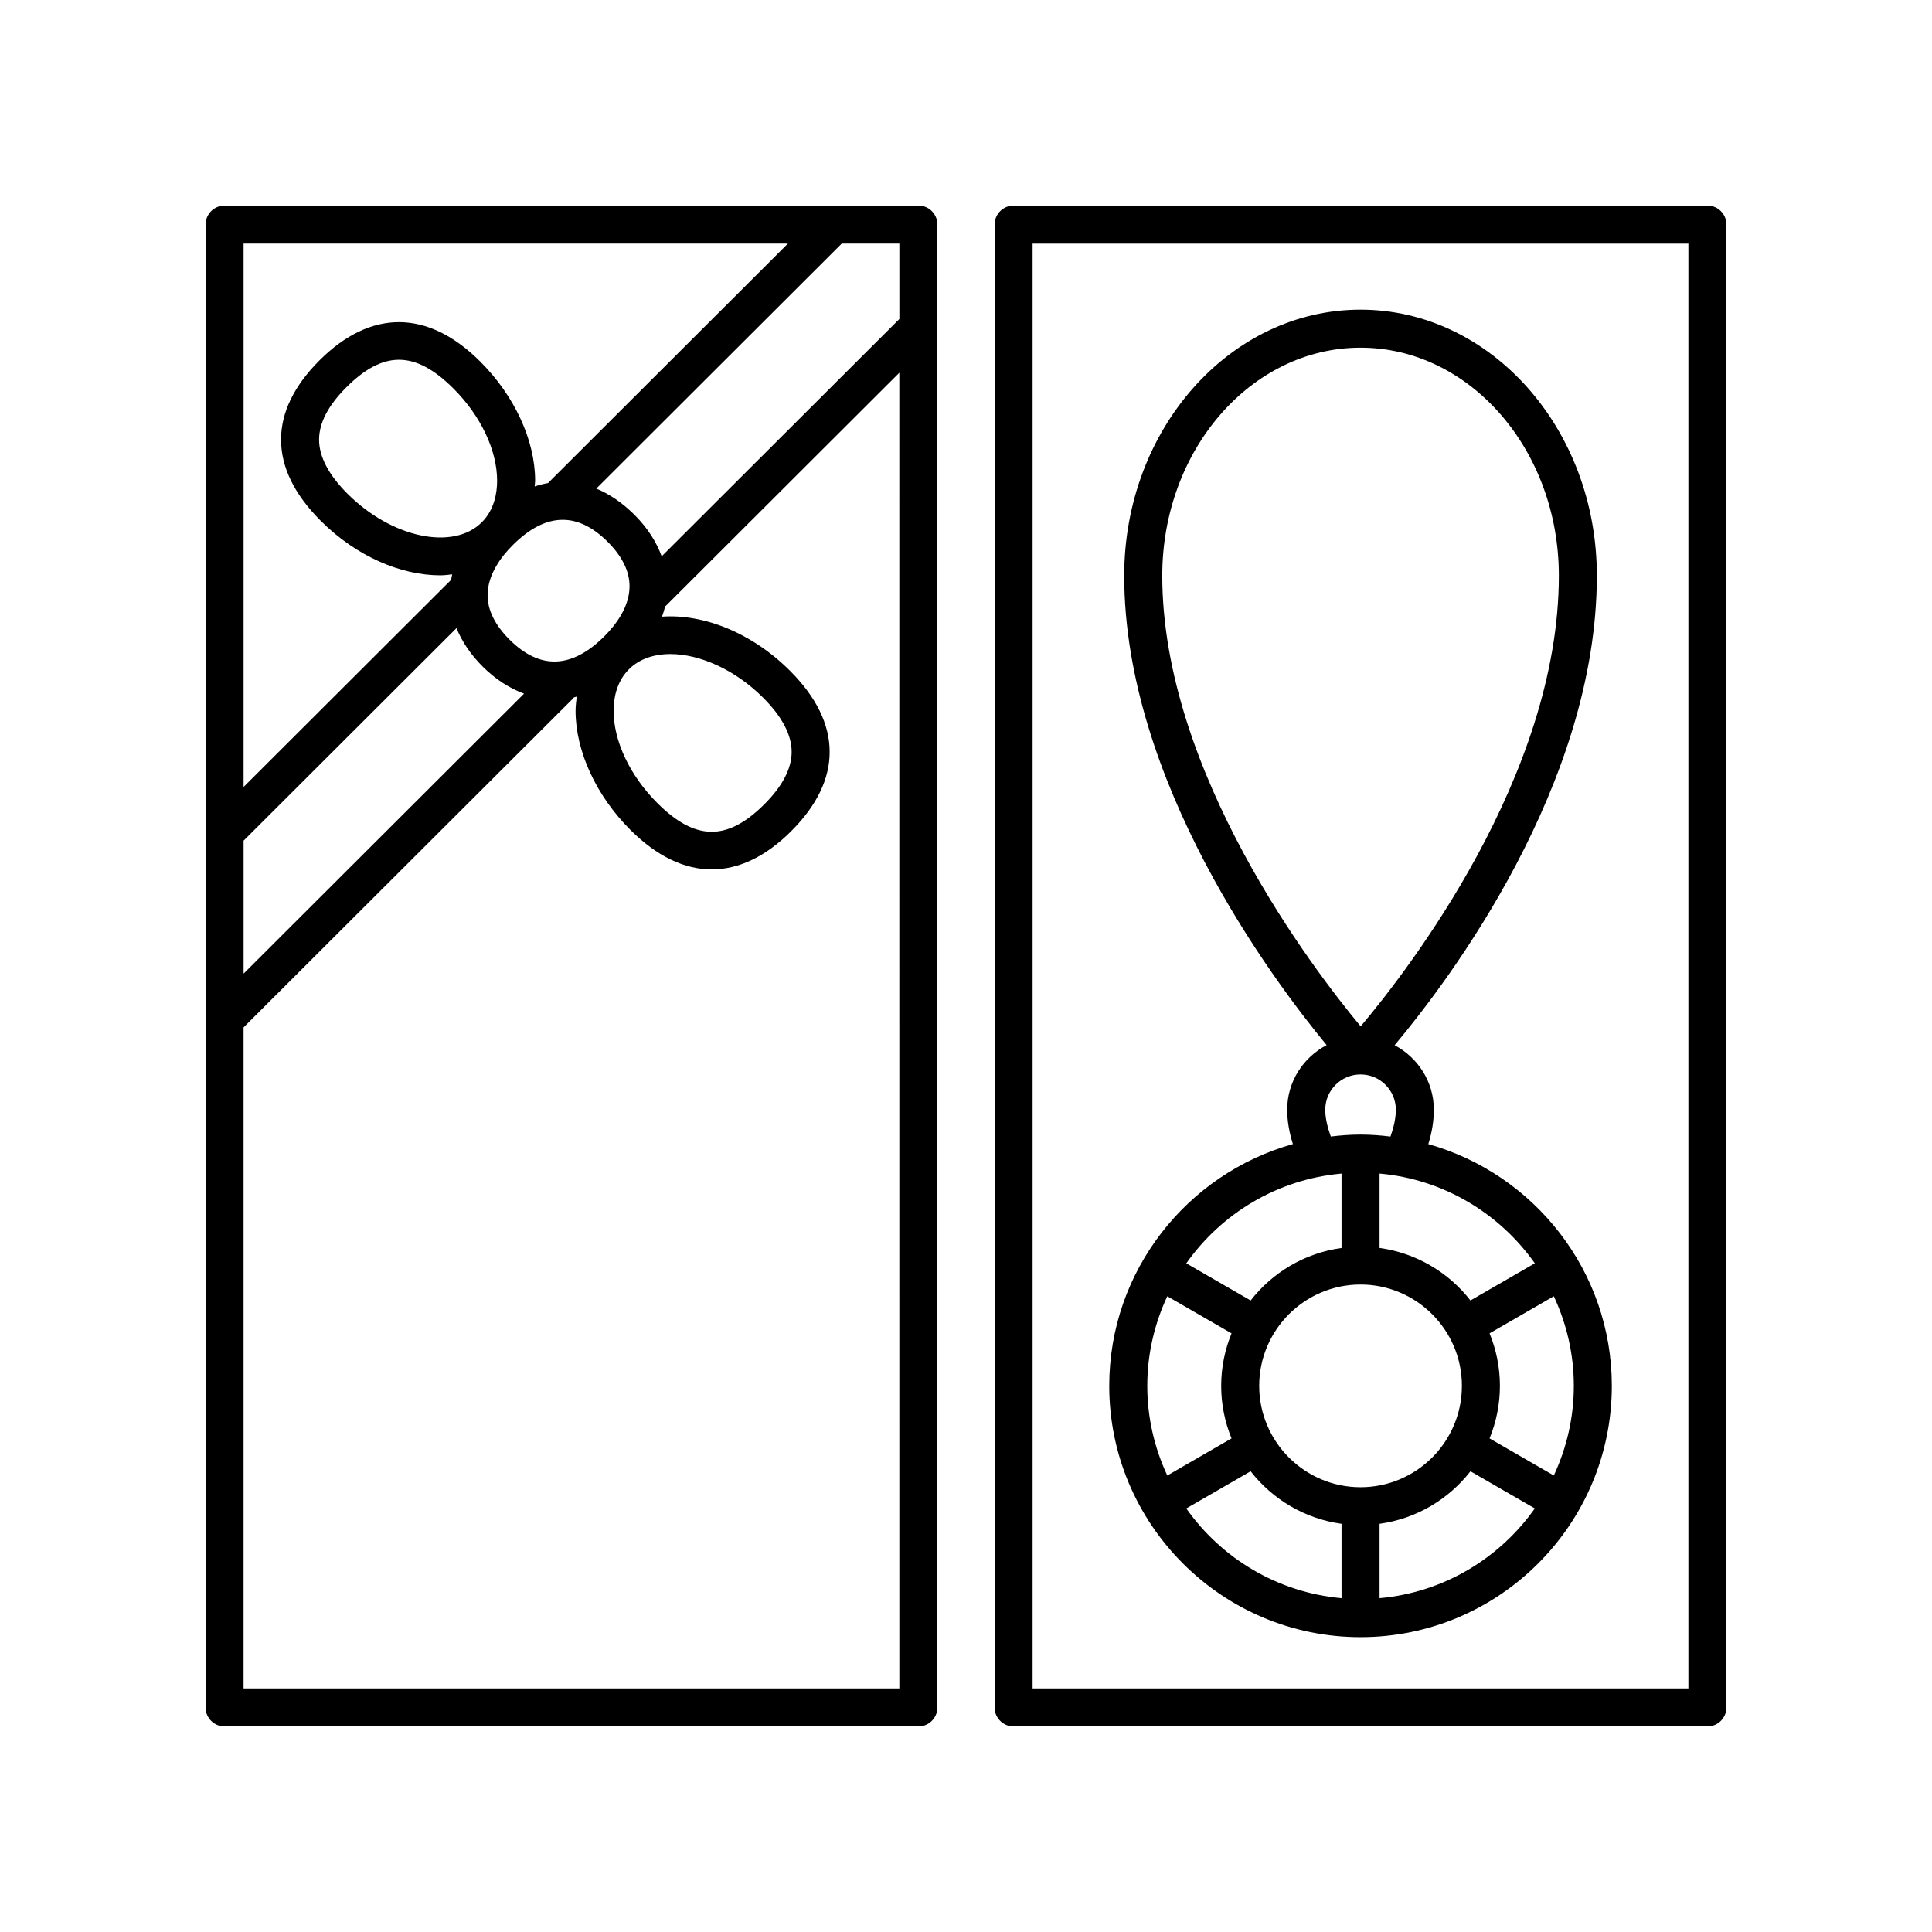
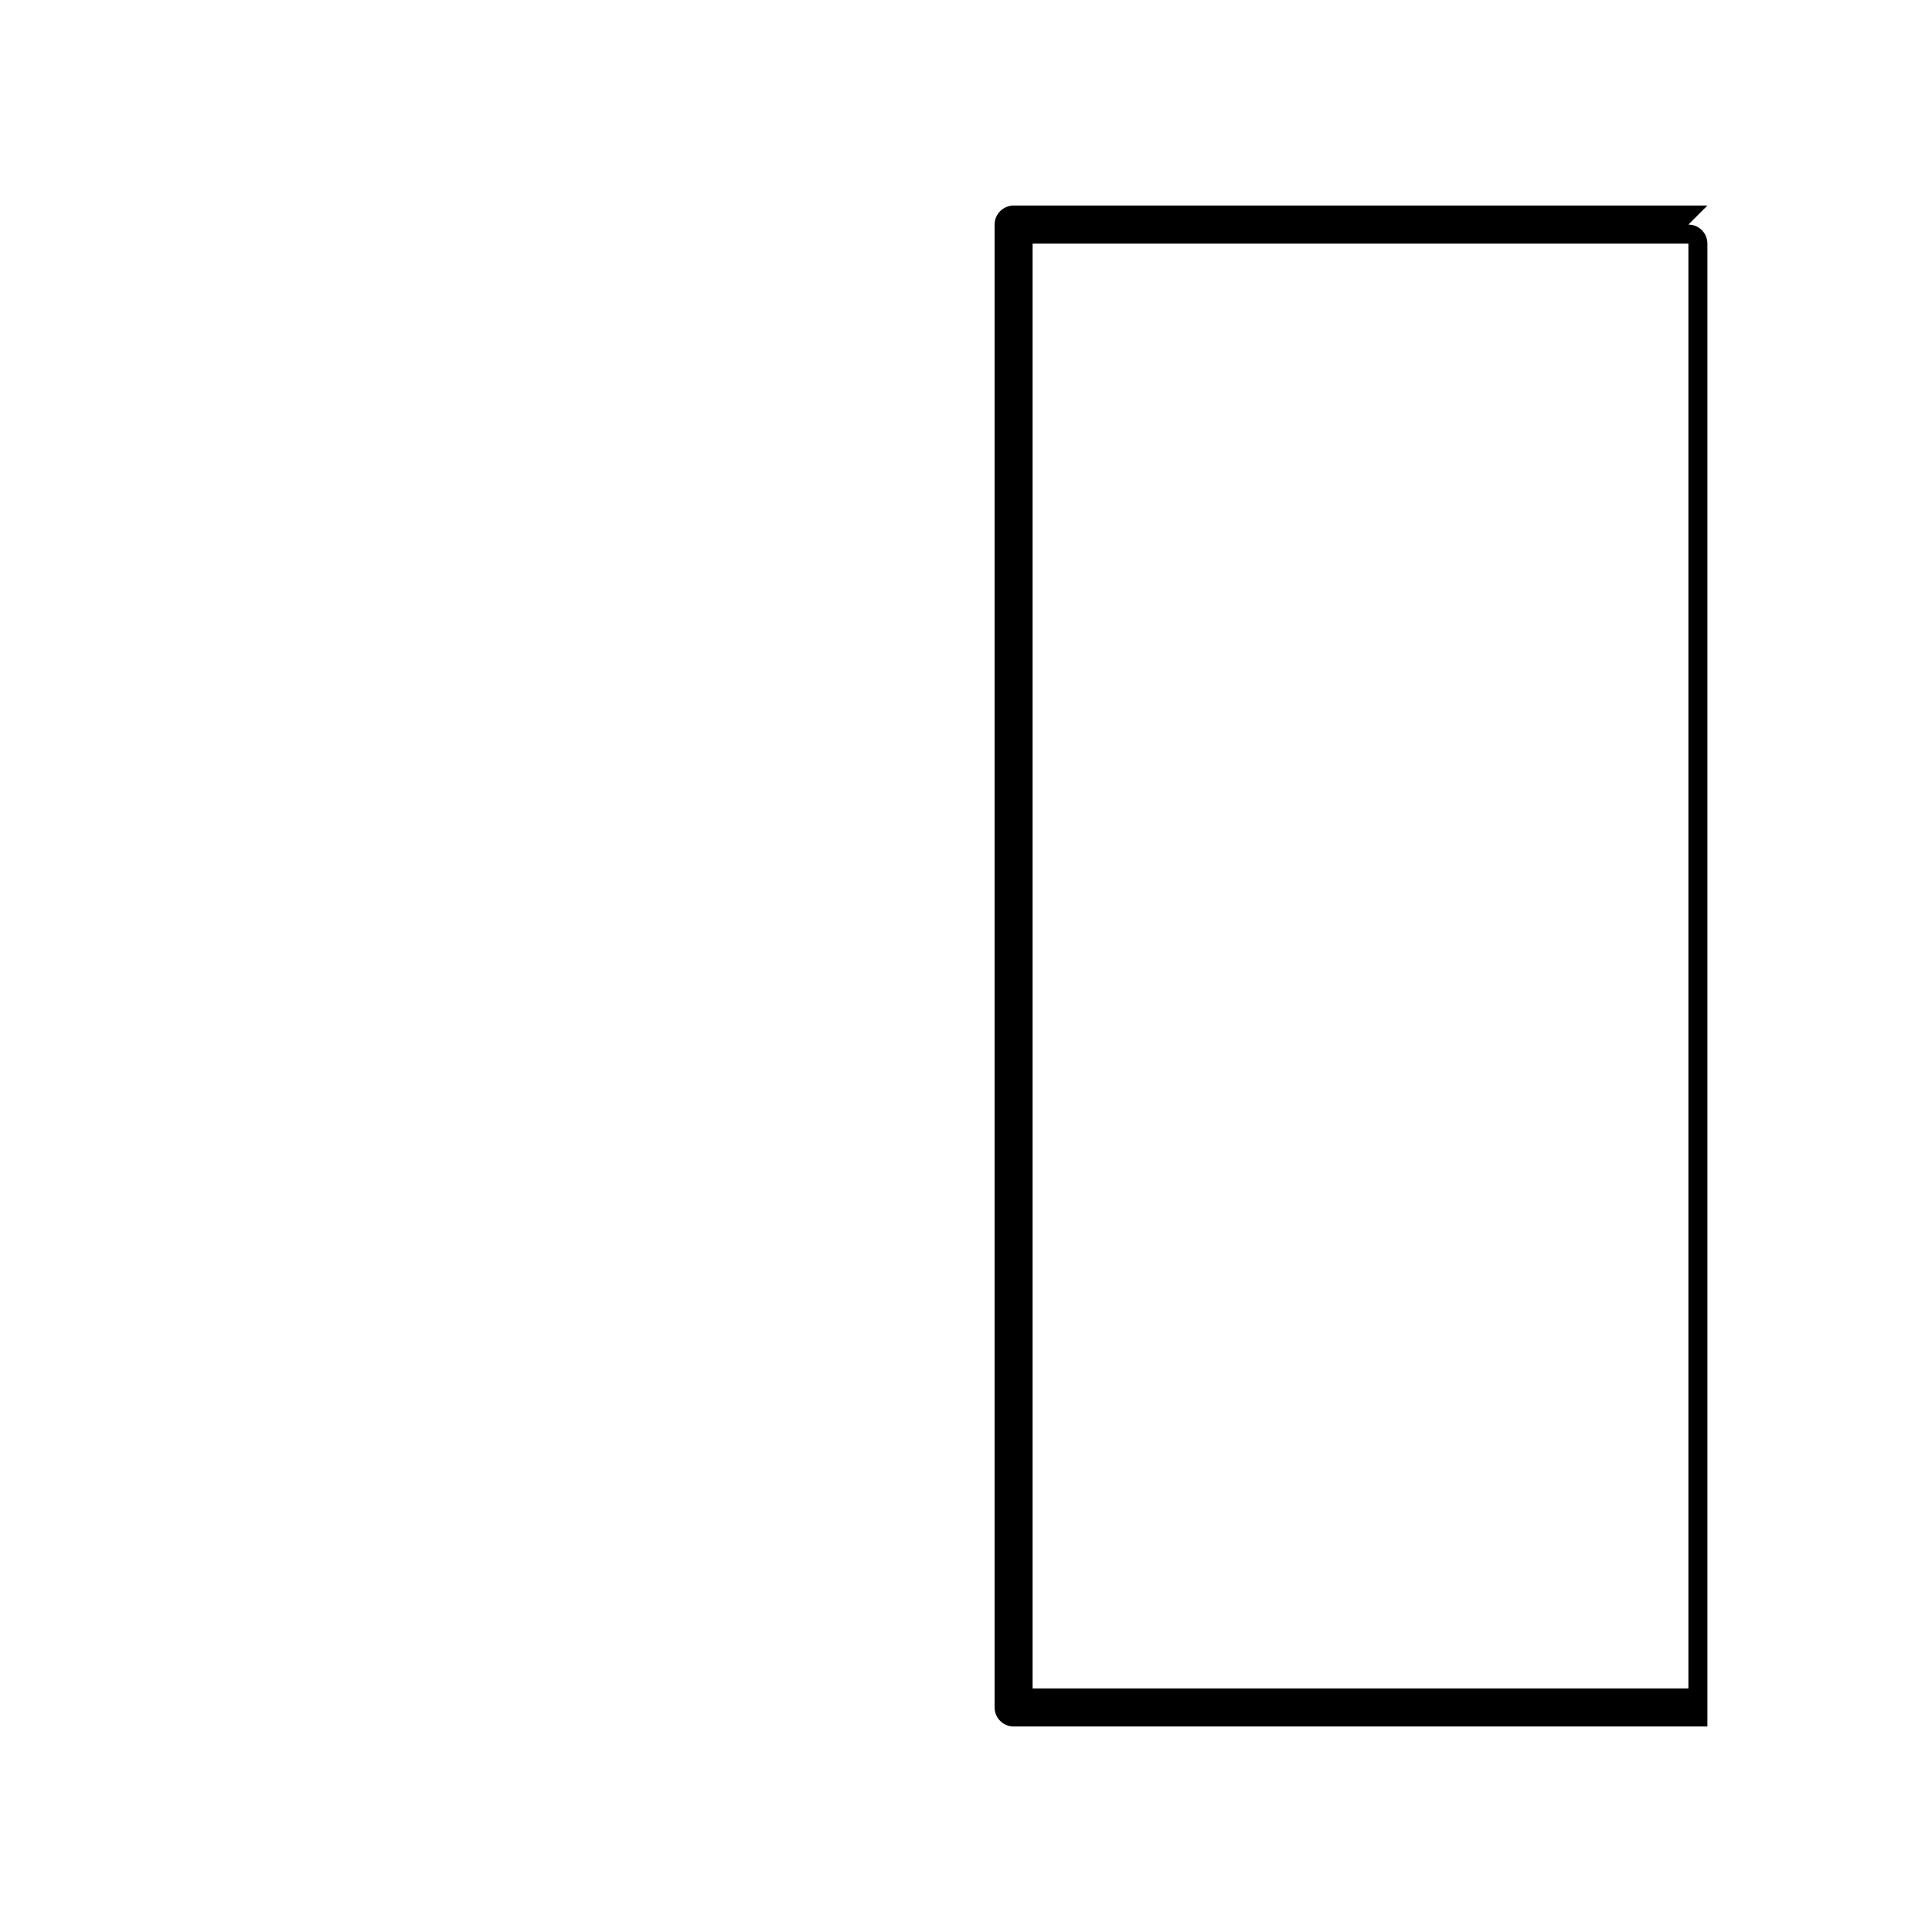
<svg xmlns="http://www.w3.org/2000/svg" fill="#000000" width="800px" height="800px" version="1.1" viewBox="144 144 512 512">
  <g>
-     <path d="m596.48 198.48h-183.86c-2.781 0-5.039 2.254-5.039 5.039v392.97c0 2.785 2.254 5.039 5.039 5.039l183.86-0.004c2.781 0 5.039-2.254 5.039-5.039v-392.97c0-2.785-2.258-5.035-5.039-5.035zm-5.039 392.97h-173.79v-382.89h173.79z" />
-     <path d="m387.38 198.48h-183.86c-2.781 0-5.039 2.254-5.039 5.039v392.97c0 2.785 2.254 5.039 5.039 5.039h183.86c2.781 0 5.039-2.254 5.039-5.039v-392.98c0-2.785-2.254-5.035-5.035-5.035zm-5.039 30.066-62.988 62.879c-1.41-3.828-3.731-7.516-7.203-10.984-3.215-3.207-6.617-5.508-10.121-6.961l65.039-64.926h15.273zm-71.664 92.82c2.738-2.734 6.602-4.035 10.973-4.035 7.758 0 17.109 4.094 24.578 11.551 5.023 5.012 7.57 9.855 7.57 14.387 0 4.41-2.438 9.082-7.246 13.879-9.816 9.805-18.297 9.711-28.34-0.32-7.262-7.246-11.598-16.395-11.598-24.469 0-3.164 0.707-7.644 4.062-10.992zm-102.12 45.387c0.031-0.031 0.074-0.039 0.105-0.07l56.316-56.223c1.445 3.539 3.699 6.949 6.926 10.176 3.473 3.465 7.176 5.777 10.977 7.191l-74.324 74.195zm84.562-85c4.047 0 8.023 1.945 11.91 5.82 3.852 3.844 5.805 7.809 5.805 11.777 0 5.465-3.633 10.238-6.68 13.277-8.629 8.613-17.086 8.906-25.129 0.871-3.852-3.848-5.809-7.812-5.805-11.785 0-5.465 3.633-10.234 6.68-13.273 4.465-4.453 8.879-6.688 13.219-6.688zm-21.438 0.656c-7.59 7.578-23.875 4.137-35.551-7.523-5.023-5.008-7.57-9.852-7.57-14.383 0-4.414 2.434-9.086 7.246-13.883 4.859-4.852 9.387-7.277 13.941-7.277 4.648 0 9.324 2.535 14.402 7.602 7.258 7.246 11.594 16.395 11.594 24.473-0.004 3.164-0.707 7.641-4.062 10.992zm81.121-73.855-63.578 63.469c-1.18 0.207-2.359 0.504-3.535 0.898 0.023-0.508 0.129-0.98 0.129-1.5 0-10.695-5.438-22.508-14.551-31.605-13.836-13.805-28.953-13.922-42.582-0.324-6.769 6.762-10.203 13.836-10.203 21.02 0 7.305 3.543 14.543 10.527 21.516 9.457 9.441 21.254 14.441 31.703 14.441 1.066 0 2.086-0.152 3.121-0.258-0.117 0.48-0.195 0.965-0.281 1.445l-54.996 54.895v-144zm-144.25 382.89v-175.18l87.375-87.219c0.066-0.066 0.086-0.152 0.145-0.219 0.262-0.062 0.523-0.156 0.785-0.227-0.152 1.234-0.324 2.461-0.324 3.762 0 10.691 5.441 22.504 14.555 31.602 6.973 6.957 14.27 10.441 21.539 10.441 7.156-0.004 14.281-3.375 21.039-10.121 6.769-6.762 10.203-13.832 10.203-21.012 0-7.305-3.543-14.543-10.527-21.52-10.133-10.117-22.934-15.098-33.895-14.332 0.328-0.91 0.605-1.82 0.82-2.738 0.055-0.051 0.129-0.066 0.18-0.121l61.883-61.77 0.008 348.66z" />
-     <path d="m437.96 511.27c0 36.719 29.875 66.594 66.594 66.594s66.594-29.875 66.594-66.594c0-30.492-20.621-56.199-48.629-64.066 0.973-3.129 1.465-6.184 1.465-9.121 0-7.43-4.242-13.824-10.391-17.094 14.582-17.402 53.586-69.117 53.586-124.44 0-38.867-28.094-70.488-62.625-70.488s-62.625 31.621-62.625 70.488c0 54.41 39.133 106.84 53.641 124.41-6.18 3.258-10.449 9.672-10.449 17.125 0 2.914 0.52 5.969 1.508 9.109-28.023 7.856-48.668 33.57-48.668 64.078zm66.598-26.859c14.809 0 26.859 12.051 26.859 26.859 0 14.809-12.051 26.859-26.859 26.859-14.809 0-26.859-12.051-26.859-26.859 0-14.809 12.051-26.859 26.859-26.859zm56.52 26.859c0 8.488-1.934 16.52-5.305 23.75l-17.027-9.828c1.758-4.301 2.746-8.996 2.746-13.922s-0.988-9.621-2.746-13.922l17.027-9.832c3.367 7.234 5.305 15.262 5.305 23.754zm-90.711 13.922-17.023 9.832c-3.367-7.234-5.305-15.262-5.305-23.75 0-8.492 1.934-16.52 5.305-23.75l17.027 9.832c-1.758 4.301-2.746 8.996-2.746 13.922 0 4.918 0.984 9.613 2.742 13.914zm-11.988 18.559 17.055-9.848c5.785 7.426 14.328 12.578 24.086 13.918v19.711c-16.988-1.512-31.812-10.562-41.141-23.781zm51.219 23.781v-19.711c9.758-1.34 18.301-6.488 24.086-13.918l17.055 9.848c-9.332 13.219-24.156 22.27-41.141 23.781zm41.141-88.742-17.055 9.848c-5.785-7.426-14.328-12.578-24.086-13.918v-19.715c16.984 1.508 31.812 10.562 41.141 23.785zm-46.18-242.65c28.977 0 52.551 27.098 52.551 60.414 0 53.02-39.977 104.57-52.52 119.44-12.52-15.051-52.578-67.301-52.578-119.44-0.004-33.312 23.57-60.414 52.547-60.414zm-9.355 201.95c0-5.156 4.195-9.352 9.355-9.352 5.16 0 9.355 4.195 9.355 9.352 0 2.203-0.543 4.606-1.422 7.106-2.606-0.312-5.242-0.52-7.934-0.52-2.672 0-5.293 0.203-7.883 0.512-0.898-2.516-1.473-4.922-1.473-7.098zm4.316 16.918v19.715c-9.758 1.34-18.301 6.488-24.086 13.918l-17.055-9.848c9.328-13.223 24.152-22.277 41.141-23.785z" />
+     <path d="m596.48 198.48h-183.86c-2.781 0-5.039 2.254-5.039 5.039v392.97c0 2.785 2.254 5.039 5.039 5.039l183.86-0.004v-392.97c0-2.785-2.258-5.035-5.039-5.035zm-5.039 392.97h-173.79v-382.89h173.79z" />
  </g>
</svg>